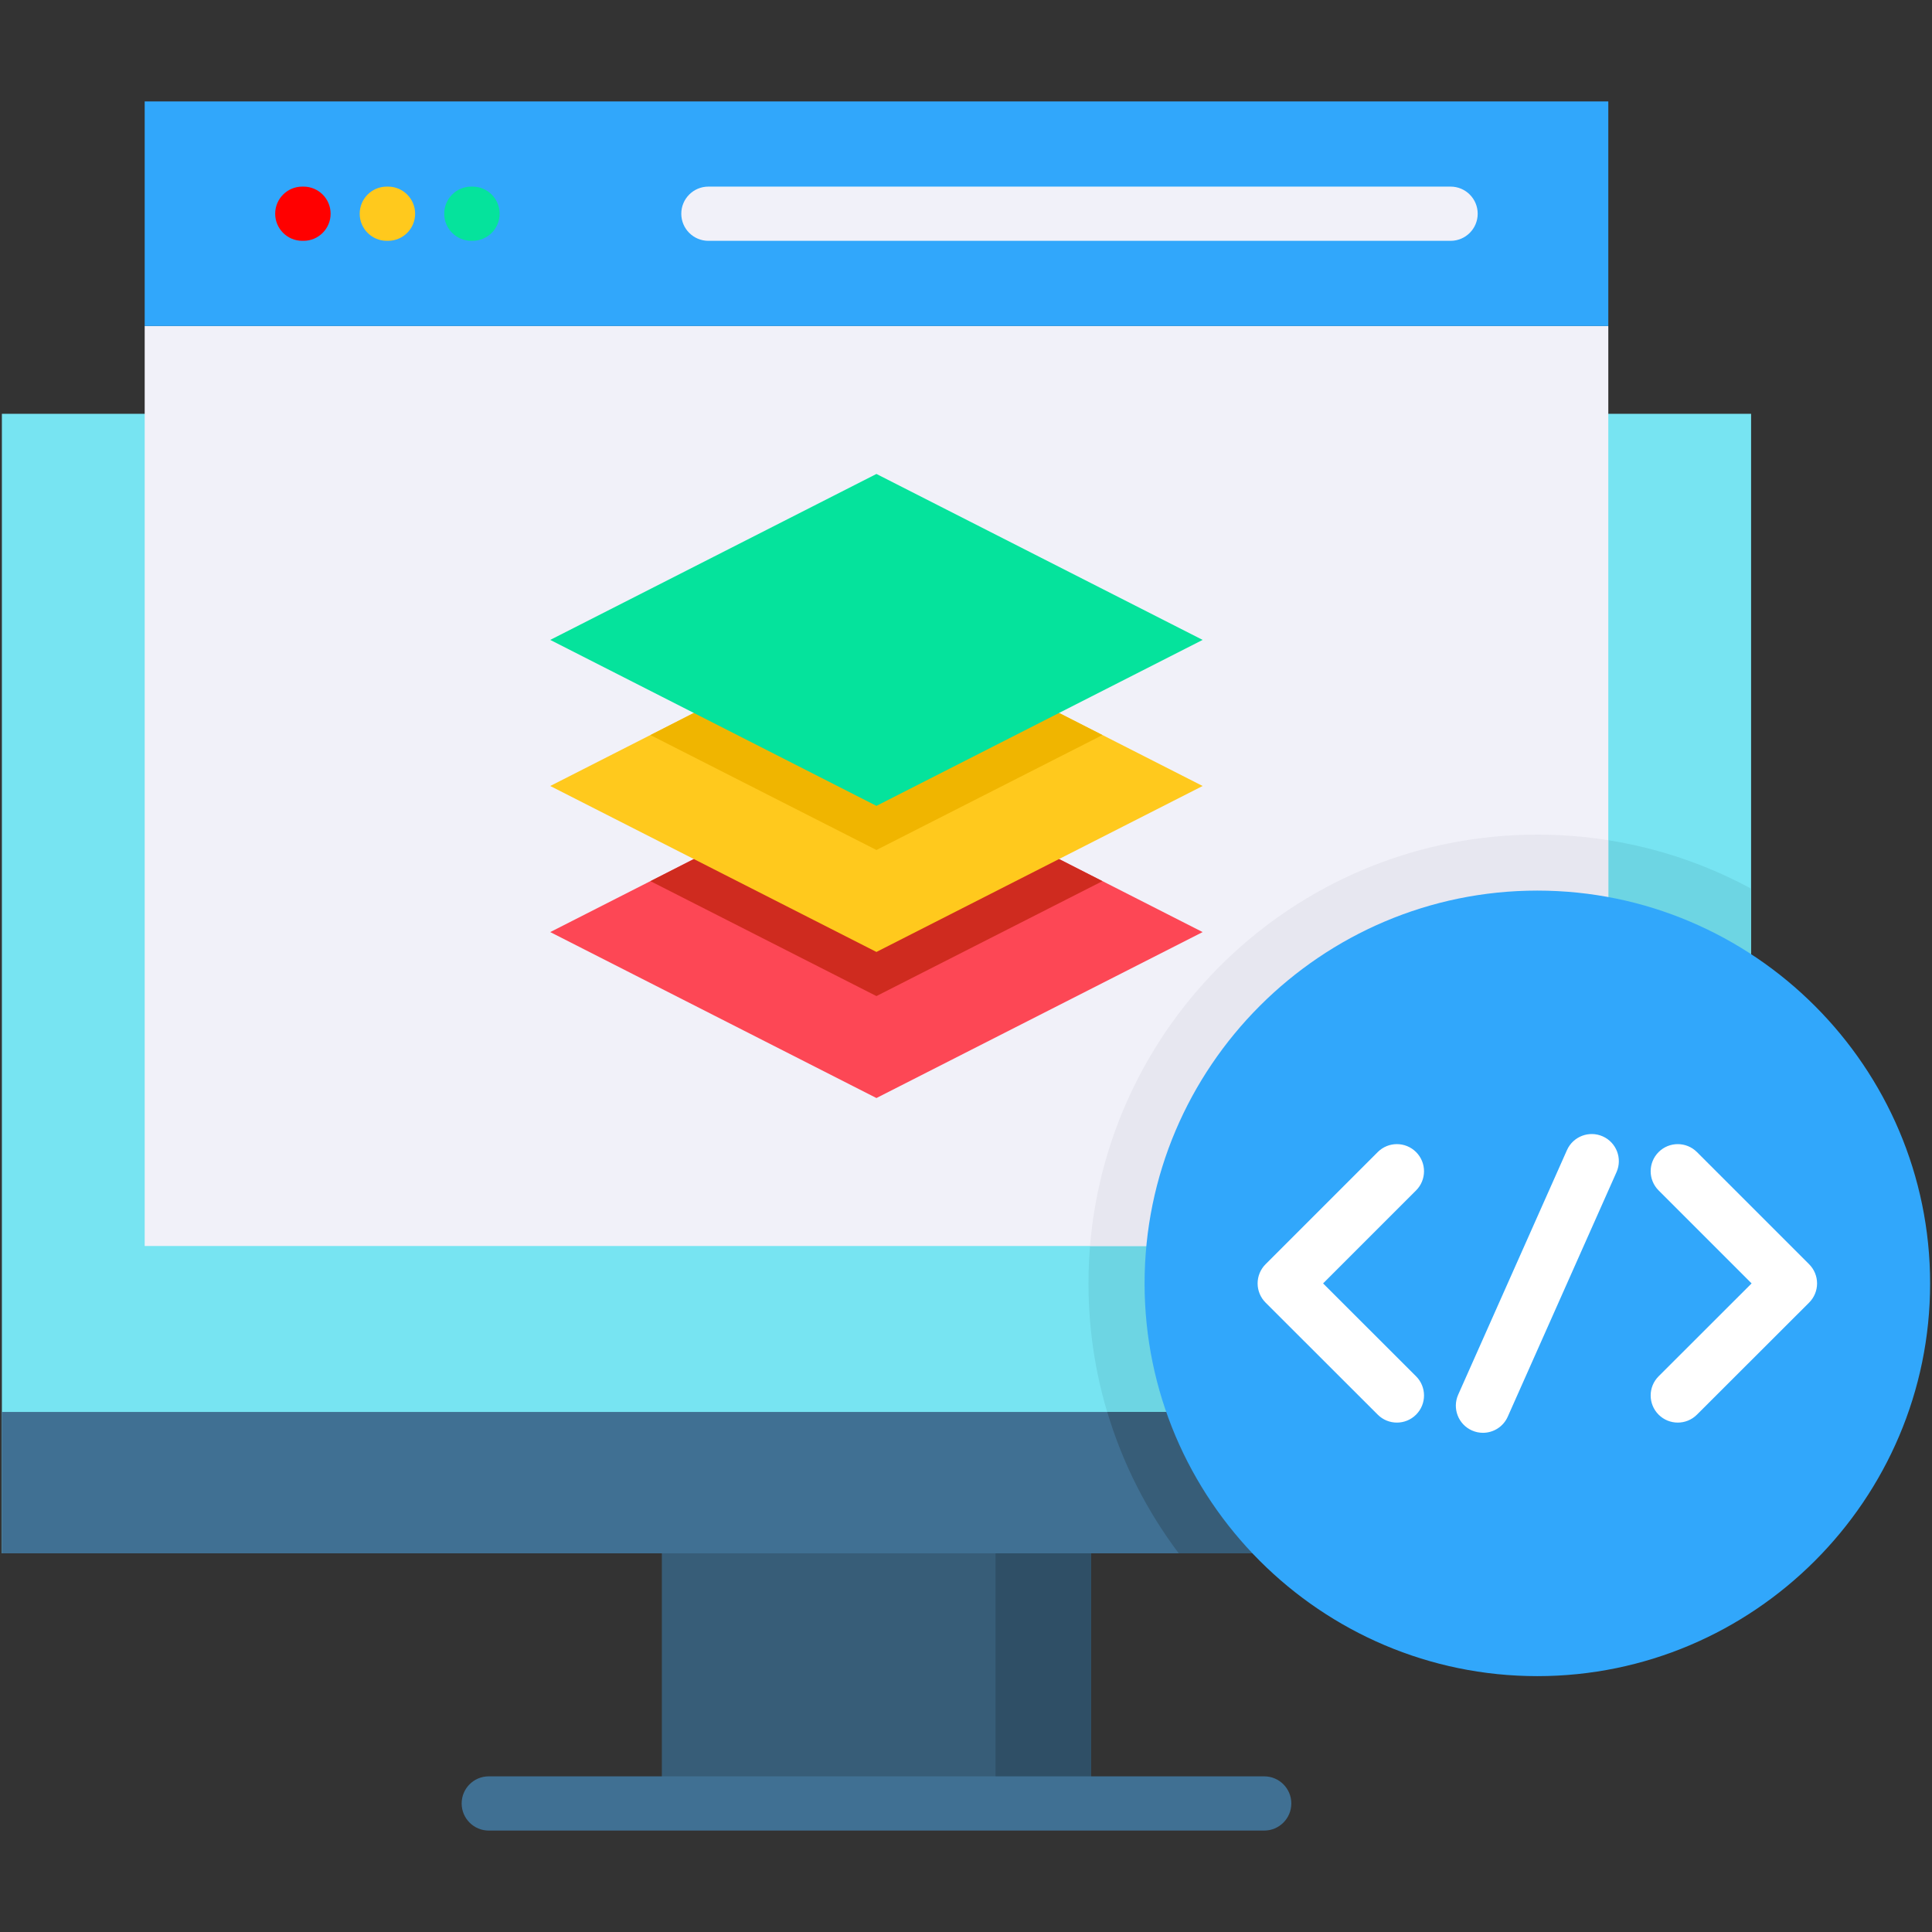
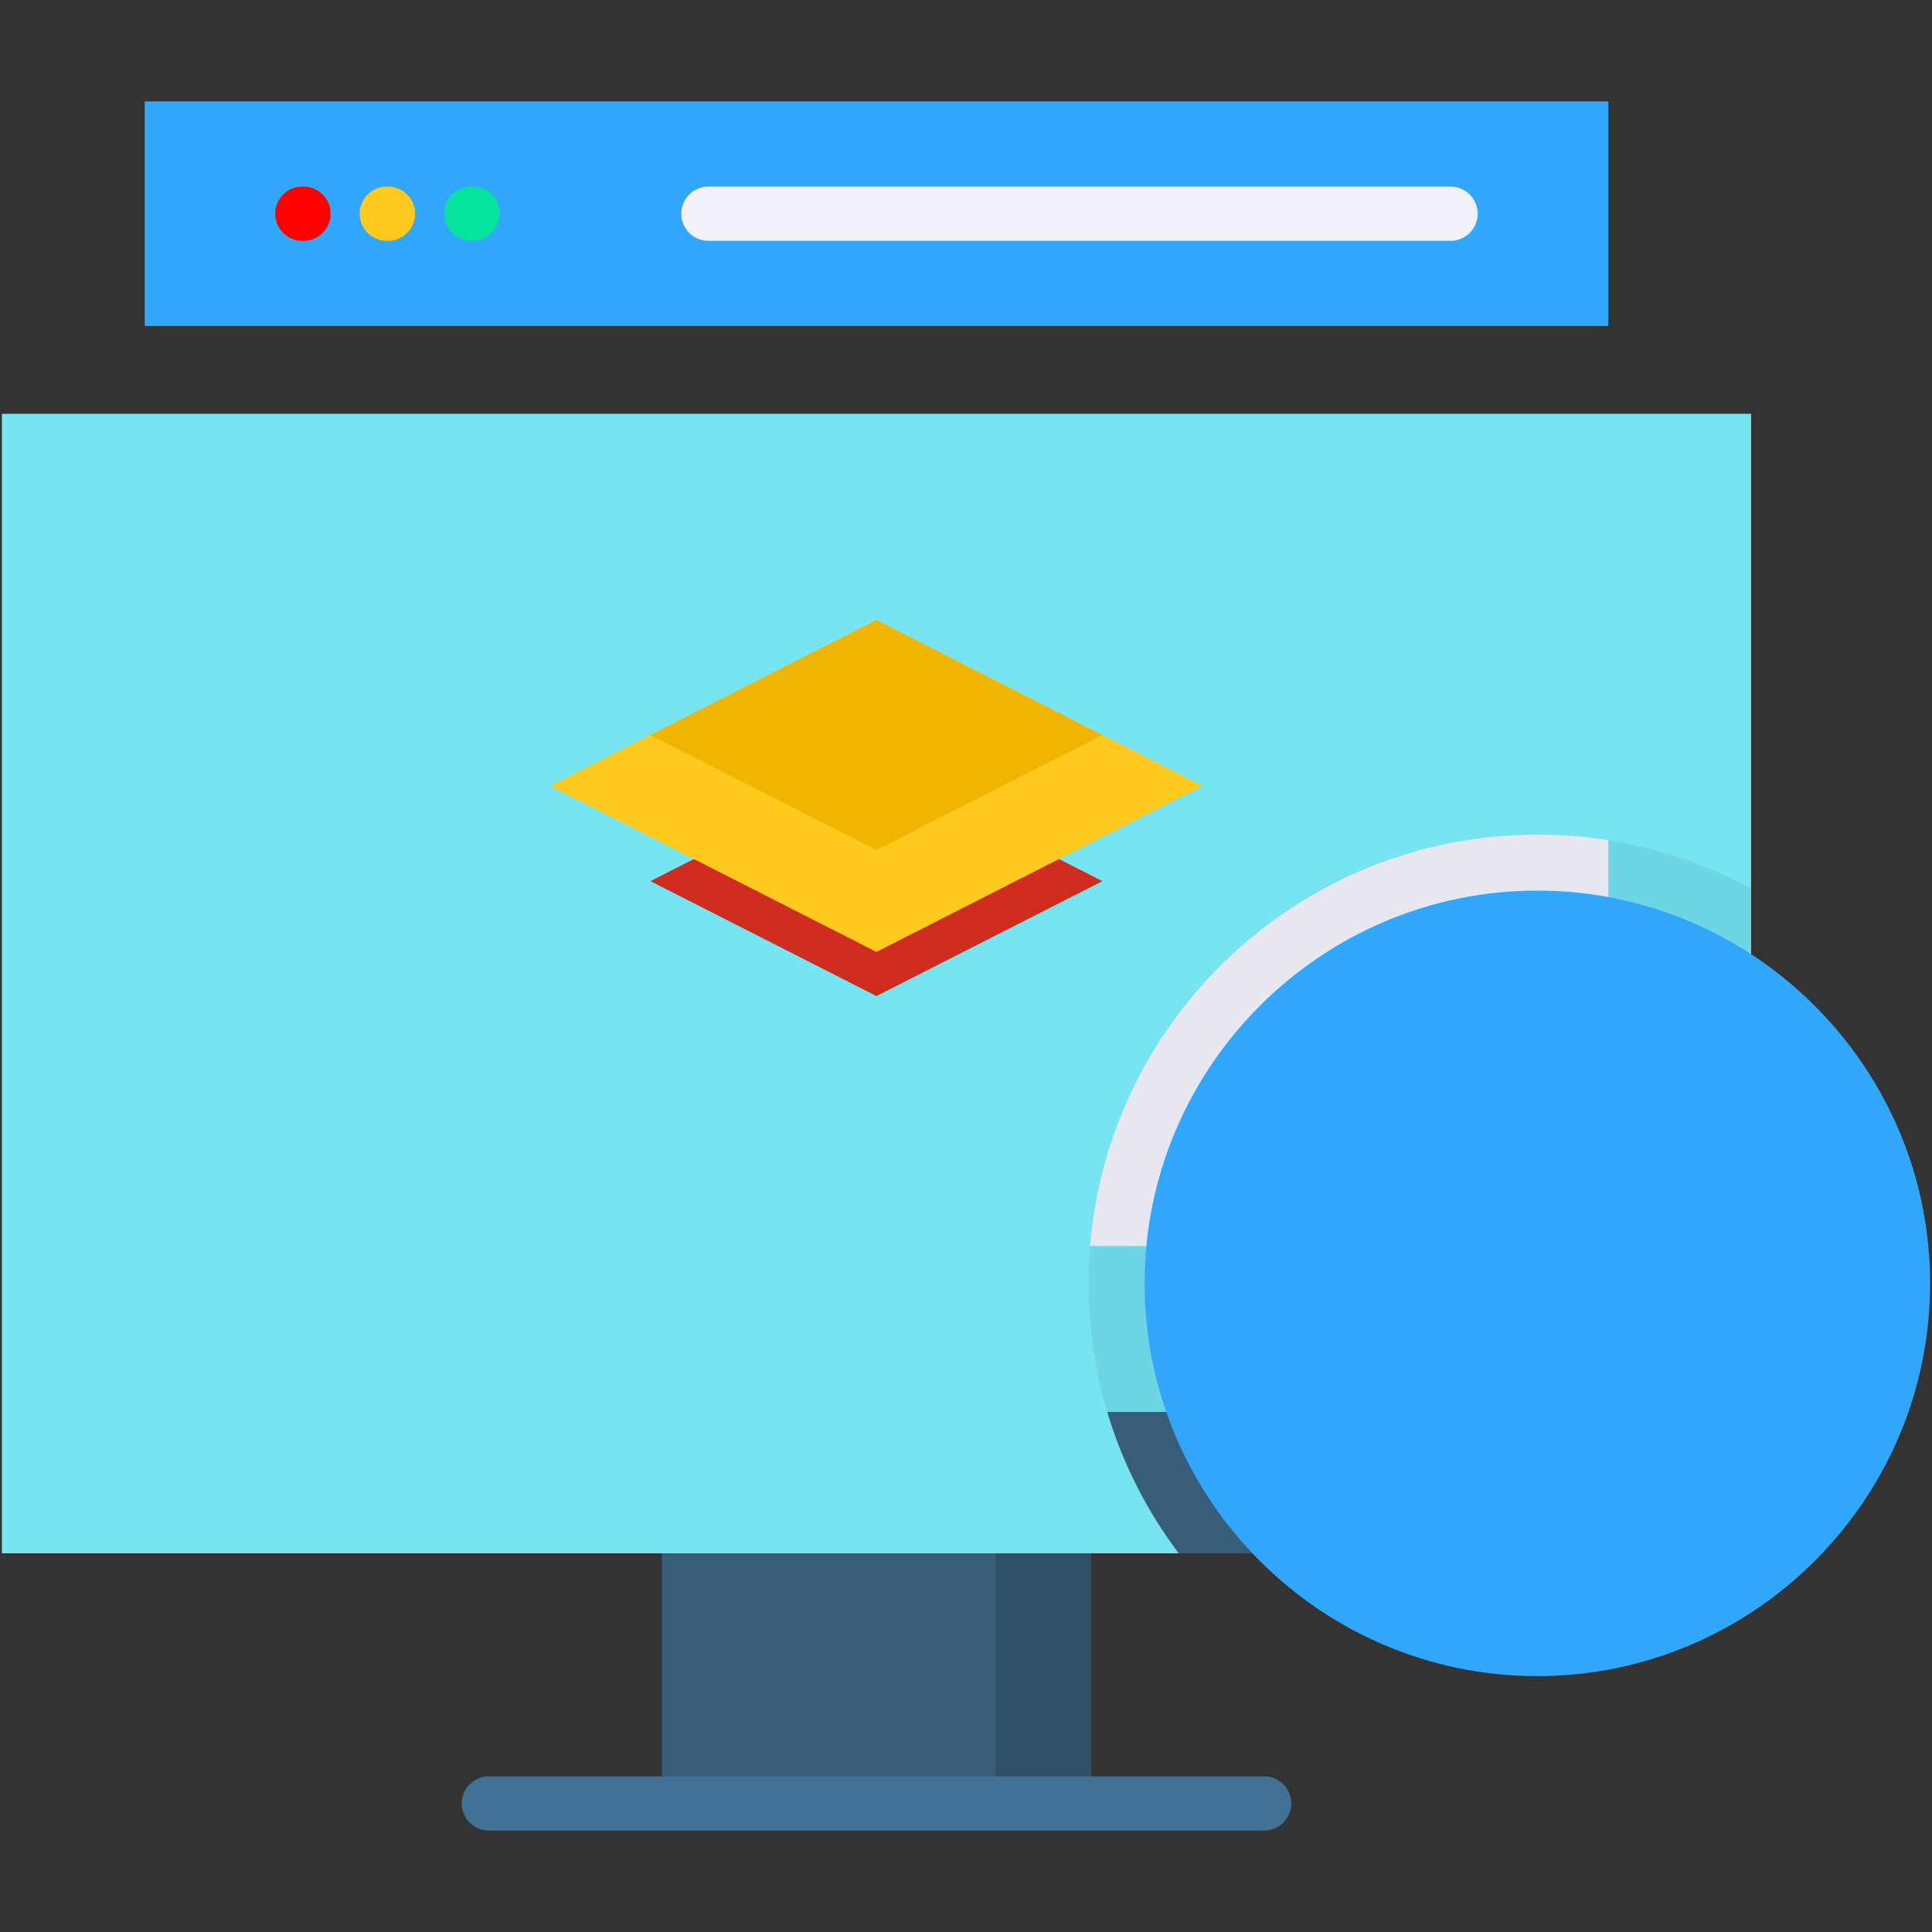
<svg xmlns="http://www.w3.org/2000/svg" id="Layer_1" viewBox="0 0 512 512">
  <rect x="0" y="0" width="512" height="512" fill="#333333" stroke="none" />
  <g>
    <g>
      <path clip-rule="evenodd" d="m.5 109.663h463.559v301.981h-463.559z" fill="#77e4f2" fill-rule="evenodd" />
    </g>
    <g>
      <path clip-rule="evenodd" d="m407.398 221.183c20.506 0 39.82 5.178 56.661 14.311v176.151h-151.688c-15.009-19.896-23.91-44.678-23.91-71.525 0-65.708 53.258-118.937 118.937-118.937z" fill="#6dd5e3" fill-rule="evenodd" />
    </g>
    <g>
      <path clip-rule="evenodd" d="m175.4 411.644h113.73v66.289h-113.73z" fill="#375d78" fill-rule="evenodd" />
    </g>
    <g>
      <path clip-rule="evenodd" d="m263.824 411.644h25.306v66.289h-25.306z" fill="#2f4f66" fill-rule="evenodd" />
    </g>
    <g>
      <path d="m335.029 485.119h-205.5c-3.968 0-7.185-3.217-7.185-7.185s3.217-7.185 7.185-7.185h205.499c3.968 0 7.185 3.217 7.185 7.185.001 3.968-3.216 7.185-7.184 7.185z" fill="#407093" />
    </g>
    <g>
-       <path clip-rule="evenodd" d="m464.059 374.18h-463.559v37.464h174.9 113.73 174.929z" fill="#407093" fill-rule="evenodd" />
-     </g>
+       </g>
    <g>
-       <path clip-rule="evenodd" d="m38.342 86.393h387.875v243.807h-387.875z" fill="#f1f1f9" fill-rule="evenodd" />
-     </g>
+       </g>
    <g>
      <path clip-rule="evenodd" d="m38.342 26.881h387.875v59.512h-387.875z" fill="#31a7fb" fill-rule="evenodd" />
    </g>
    <g>
      <path d="m80.431 63.822h-.32c-3.968 0-7.185-3.217-7.185-7.185s3.217-7.185 7.185-7.185h.32c3.968 0 7.185 3.217 7.185 7.185s-3.217 7.185-7.185 7.185z" fill="#f00" />
    </g>
    <g>
      <path d="m384.419 63.822h-196.686c-3.968 0-7.185-3.217-7.185-7.185s3.217-7.185 7.185-7.185h196.686c3.968 0 7.185 3.217 7.185 7.185s-3.217 7.185-7.185 7.185z" fill="#f1f1f9" />
    </g>
    <g>
      <path d="m102.828 63.822h-.321c-3.968 0-7.185-3.217-7.185-7.185s3.217-7.185 7.185-7.185h.321c3.968 0 7.185 3.217 7.185 7.185s-3.217 7.185-7.185 7.185z" fill="#ffc91d" />
    </g>
    <g>
      <path d="m125.224 63.822h-.32c-3.968 0-7.185-3.217-7.185-7.185s3.217-7.185 7.185-7.185h.32c3.968 0 7.185 3.217 7.185 7.185s-3.216 7.185-7.185 7.185z" fill="#05e39c" />
    </g>
    <g>
      <path clip-rule="evenodd" d="m312.371 411.644c-8.377-11.141-14.864-23.764-18.936-37.464h170.624v37.464z" fill="#375d78" fill-rule="evenodd" />
    </g>
    <g>
      <path clip-rule="evenodd" d="m407.398 221.183c6.399 0 12.682.495 18.819 1.484v107.535h-137.349c5.062-61.055 56.196-109.019 118.53-109.019z" fill="#e7e7f0" fill-rule="evenodd" />
    </g>
    <g>
      <path clip-rule="evenodd" d="m407.398 444.193c57.33 0 104.102-46.743 104.102-104.073s-46.772-104.103-104.102-104.103c-57.331 0-104.073 46.772-104.073 104.103s46.742 104.073 104.073 104.073z" fill="#31a7fb" fill-rule="evenodd" />
    </g>
-     <path d="m375.276 315.473-24.645 24.644 24.642 24.618c2.807 2.804 2.81 7.353.005 10.16-1.403 1.405-3.243 2.107-5.083 2.107-1.838 0-3.675-.7-5.078-2.102l-29.728-29.697c-1.349-1.347-2.106-3.175-2.107-5.081 0-1.906.757-3.735 2.104-5.083l29.728-29.728c2.806-2.806 7.355-2.806 10.161 0 2.807 2.806 2.807 7.356.001 10.162zm104.161 19.566-29.728-29.728c-2.806-2.806-7.355-2.806-10.161 0s-2.806 7.355 0 10.161l24.645 24.644-24.642 24.618c-2.807 2.804-2.81 7.353-.005 10.16 1.403 1.405 3.243 2.107 5.083 2.107 1.838 0 3.675-.701 5.078-2.102l29.728-29.697c1.349-1.347 2.106-3.175 2.107-5.081-.001-1.905-.757-3.734-2.105-5.082zm-54.692-33.887c-3.625-1.612-7.872.019-9.485 3.645l-28.825 64.806c-1.612 3.626.019 7.872 3.645 9.485.949.422 1.94.621 2.916.621 2.752 0 5.378-1.589 6.569-4.266l28.825-64.806c1.612-3.626-.02-7.873-3.645-9.485z" fill="#fff" />
    <g>
-       <path clip-rule="evenodd" d="m232.265 203.032 43.223 21.99 43.223 21.99-43.223 21.99-43.223 21.99-43.223-21.99-43.224-21.99 43.224-21.99z" fill="#fd4755" fill-rule="evenodd" />
-     </g>
+       </g>
    <g>
      <path clip-rule="evenodd" d="m232.265 203.032 43.223 21.99 16.667 8.494-59.89 30.454-59.89-30.454 16.667-8.494z" fill="#cf2b1f" fill-rule="evenodd" />
    </g>
    <g>
      <path clip-rule="evenodd" d="m232.265 164.317 43.223 21.99 43.223 21.99-43.223 21.99-43.223 21.989-43.223-21.989-43.224-21.99 43.224-21.99z" fill="#ffc91d" fill-rule="evenodd" />
    </g>
    <g>
      <path clip-rule="evenodd" d="m232.265 164.317 43.223 21.99 16.667 8.494-59.89 30.454-59.89-30.454 16.667-8.494z" fill="#f0b500" fill-rule="evenodd" />
    </g>
    <g>
-       <path clip-rule="evenodd" d="m232.265 125.603 43.223 21.99 43.223 21.989-43.223 21.99-43.223 21.99-43.223-21.99-43.224-21.99 43.224-21.989z" fill="#05e39c" fill-rule="evenodd" />
-     </g>
+       </g>
  </g>
</svg>